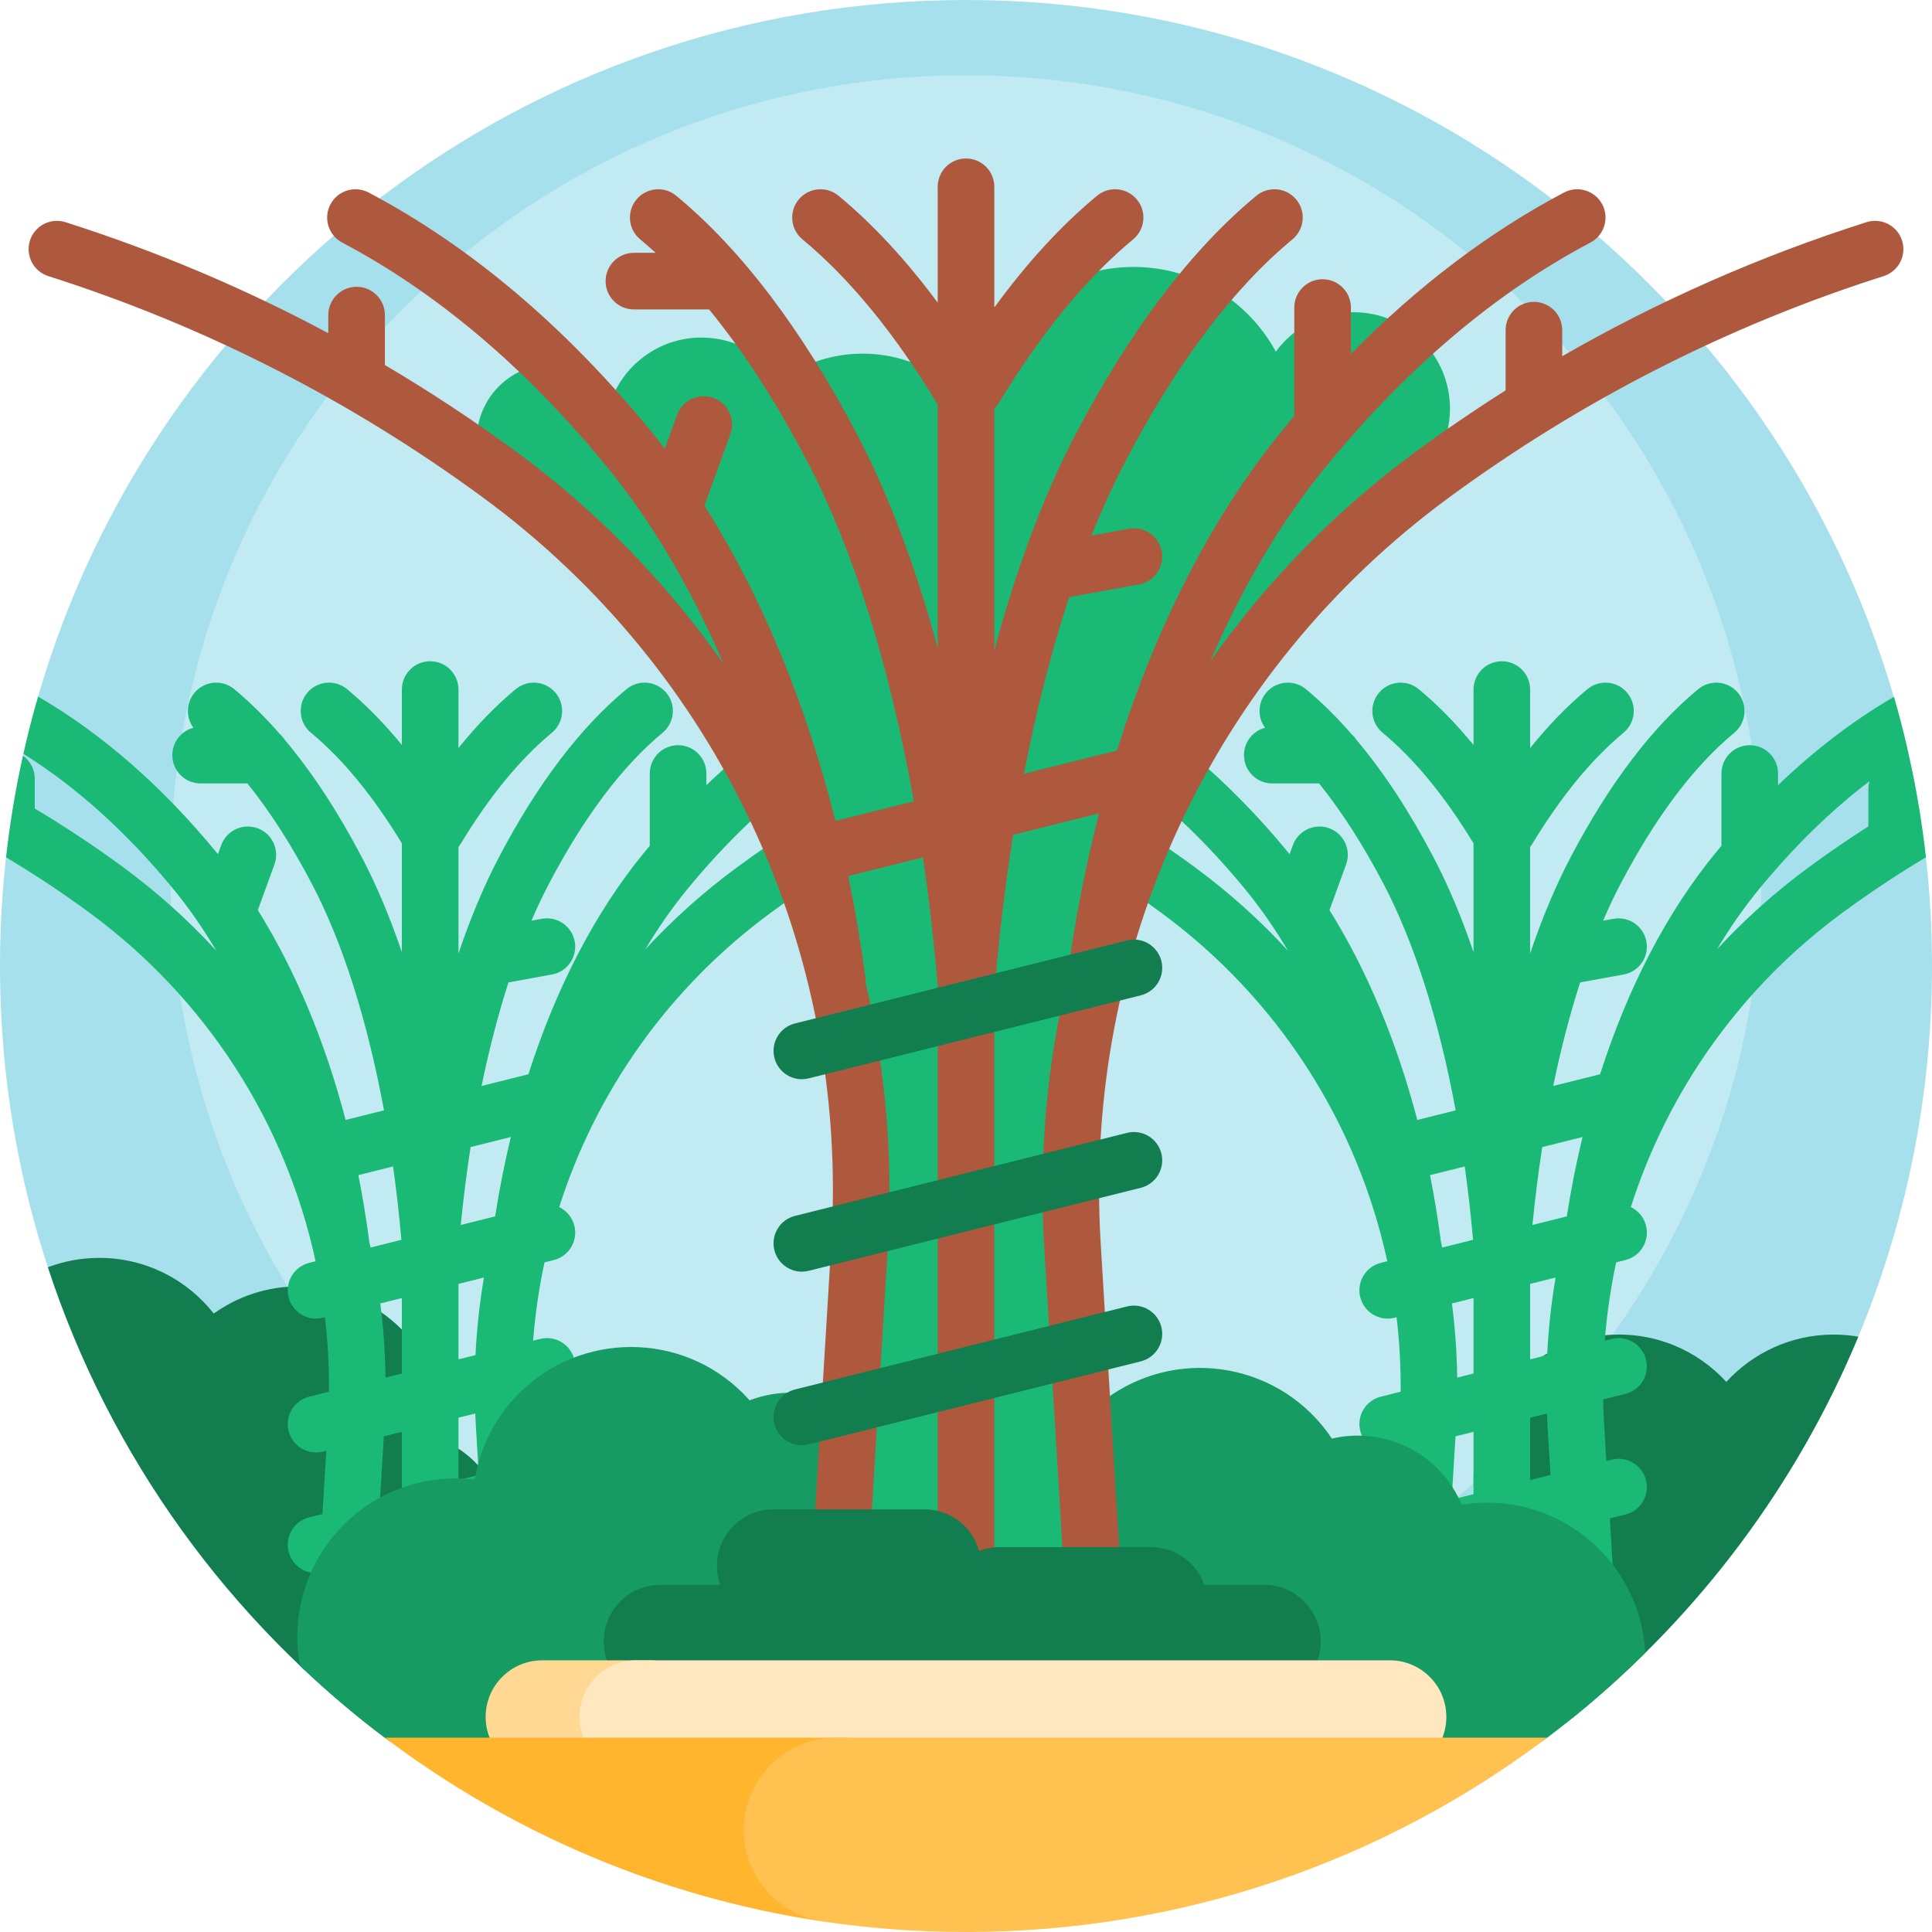
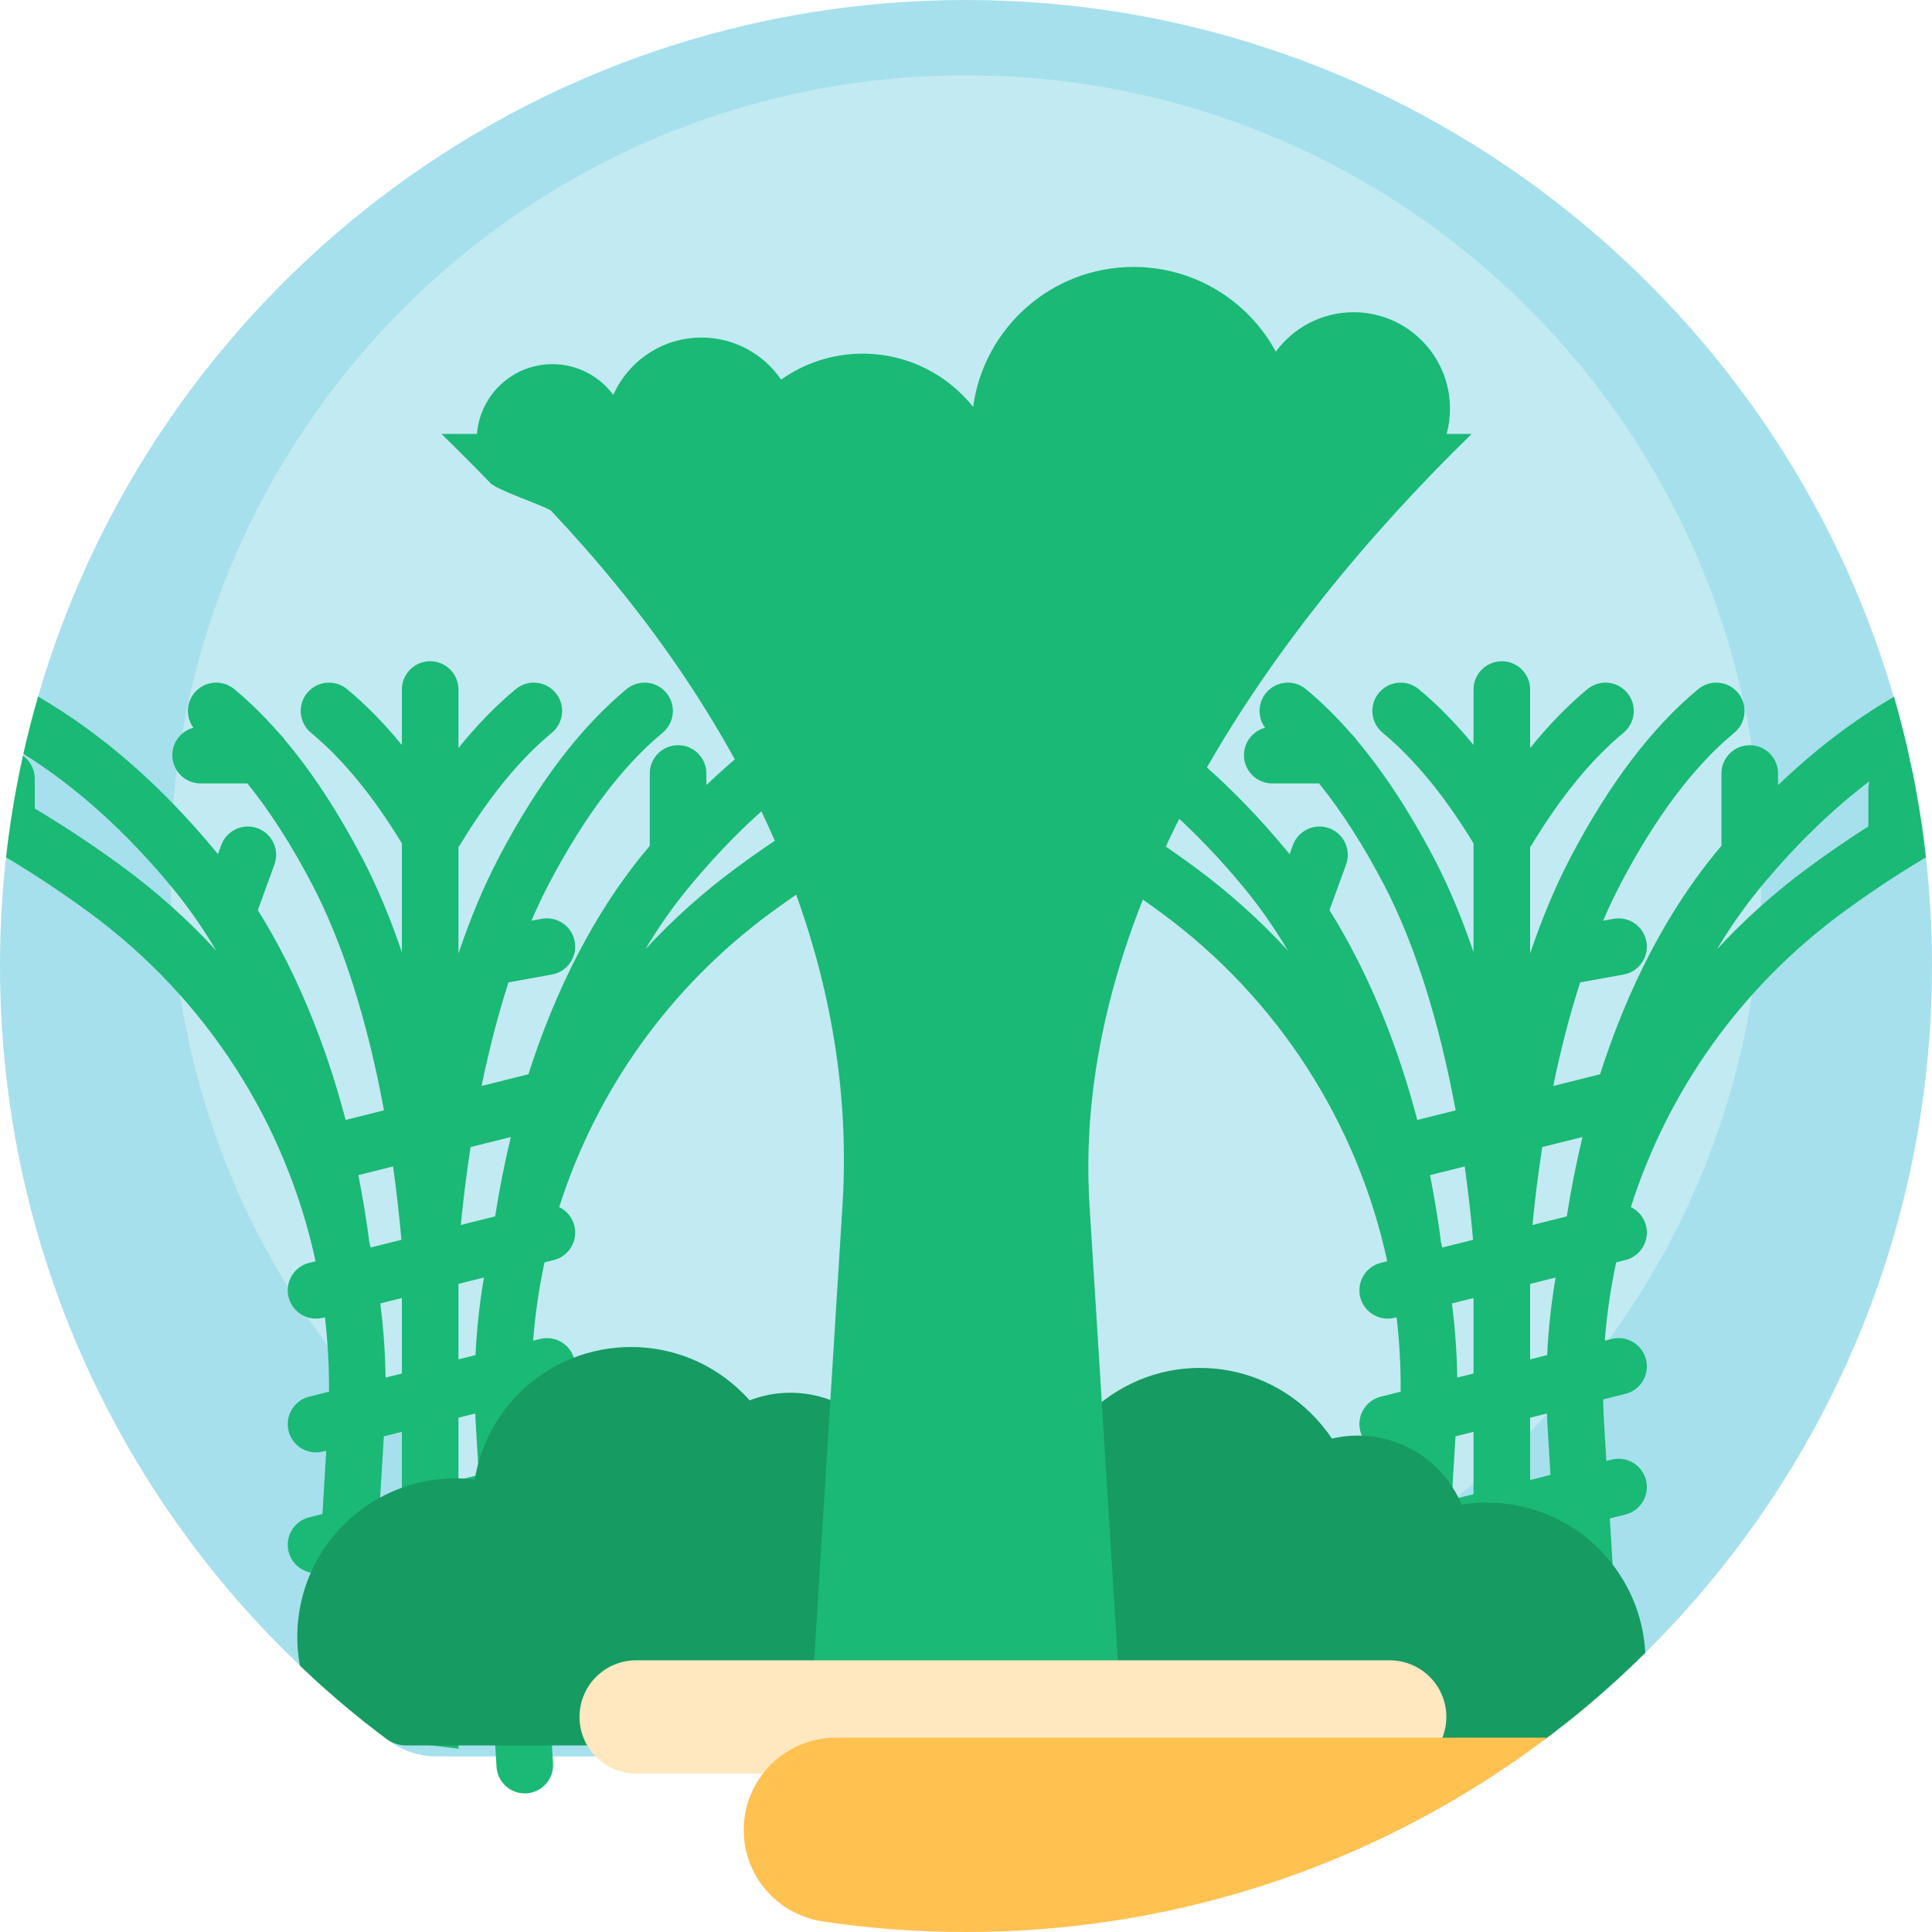
<svg xmlns="http://www.w3.org/2000/svg" id="Capa_1" height="512" viewBox="0 0 512 512" width="512">
  <g>
    <path d="m0 256c0-9.737.544-19.347 1.602-28.802.086-.768 1.288-1.004 1.38-1.77.924-7.627 2.183-15.151 3.762-22.556.147-.69-.815-1.908-.663-2.596.038-.171.076-.343.115-.514.147-.654 1.232-.459 1.383-1.111.935-4.02 1.964-8.004 3.085-11.949.119-.42-.696-1.689-.574-2.108 30.912-106.637 129.307-184.594 245.909-184.594 116.312 0 214.869 78.18 245.868 184.671.487 1.671-1.626 3.668-1.173 5.353 2.972 11.054 5.219 22.399 6.688 33.982.148 1.168 2.871 2.02 3.003 3.193 1.078 9.562 1.626 19.281 1.614 29.126-.093 74.469-31.982 141.488-82.821 188.21-.574.527-1.728-.441-2.306.081-3.27 2.951-6.617 5.819-10.036 8.6-.836.68-1.1 2.849-1.945 3.518-1.919 1.521-3.86 3.015-5.823 4.481-3.723 2.781-8.26 4.257-12.907 4.257h-280.333c-4.642 0-9.174-1.476-12.892-4.254-1.964-1.467-3.907-2.962-5.827-4.484-.949-.752-.512-3.715-1.449-4.48-3.276-2.673-6.372-5.086-9.511-7.915-.614-.554-2.719.755-3.328.195-50.913-46.788-82.821-113.935-82.821-188.534z" fill="#a6e0ec" />
    <path d="m466.83 230.785c0 116.438-94.392 210.83-210.83 210.83s-210.83-94.392-210.83-210.83 94.392-210.83 210.83-210.83 210.83 94.392 210.83 210.83z" fill="#c2eaf2" />
-     <path d="m367.713 463c-3.933-6.041-6.219-13.254-6.219-21 0-18.673 13.279-34.244 30.909-37.786-1.624-4.965-2.269-10.374-1.701-15.999 1.866-18.492 17.071-33.169 35.614-34.444 12.35-.849 23.567 4.124 31.178 12.449 7.047-7.708 17.185-12.543 28.452-12.543 2.226 0 4.408.189 6.531.552-16.348 39.312-42.213 73.67-74.719 100.2-6.751 5.51-15.17 8.57-23.884 8.57h-26.161zm-258.618 0h41.328c2.029-4.688 3.153-9.859 3.153-15.292 0-14.771-8.309-27.601-20.508-34.071.551-2.167.844-4.437.844-6.775 0-11.204-6.721-20.837-16.352-25.089.046-.769.069-1.543.069-2.323 0-21.286-17.256-38.542-38.542-38.542-8.37 0-16.117 2.669-22.437 7.201-7.056-8.985-18.019-14.756-30.329-14.756-4.798 0-9.392.877-13.629 2.479 16.504 50.331 48.19 93.782 89.644 124.939 1.946 1.462 4.326 2.229 6.759 2.229z" fill="#127d4f" />
    <path d="m505.358 197.811c-1.03-4.431-2.175-8.818-3.432-13.157-10.694 6.23-20.967 14.063-30.727 23.422v-3.09c0-4.142-3.357-7.5-7.5-7.5s-7.5 3.358-7.5 7.5v19.158c-.54.643-1.078 1.29-1.613 1.943-12.826 15.63-23.225 35.713-30.547 58.602l-12.421 3.105c2.016-9.78 4.407-18.979 7.137-27.448l11.525-2.095c4.075-.741 6.778-4.645 6.037-8.721-.74-4.075-4.643-6.776-8.721-6.037l-2.757.501c1.462-3.404 2.99-6.632 4.58-9.67 9.301-17.762 19.456-31.265 30.183-40.135 3.192-2.64 3.641-7.367 1.001-10.559-2.641-3.193-7.368-3.64-10.56-1-12.271 10.147-23.682 25.199-33.913 44.736-3.917 7.48-7.475 15.985-10.63 25.332v-28.251c.22-.27.425-.557.61-.864 7.611-12.554 15.732-22.443 24.138-29.394 3.192-2.64 3.641-7.367 1.001-10.559-2.641-3.193-7.368-3.64-10.56-1-5.216 4.313-10.292 9.533-15.189 15.613v-15.504c0-4.142-3.357-7.5-7.5-7.5s-7.5 3.358-7.5 7.5v14.689c-4.693-5.732-9.547-10.679-14.528-14.798-3.191-2.64-7.919-2.192-10.56 1-2.64 3.192-2.191 7.919 1.001 10.559 8.387 6.935 16.49 16.797 24.087 29.311v28.846c-3.125-9.209-6.643-17.594-10.511-24.98-6.415-12.25-13.294-22.735-20.558-31.355-.352-.537-.771-1.026-1.245-1.455-3.931-4.522-7.971-8.503-12.11-11.926-3.191-2.64-7.919-2.192-10.56 1-2.241 2.71-2.256 6.527-.255 9.234-3.219.843-5.594 3.772-5.594 7.255 0 4.142 3.357 7.5 7.5 7.5h12.405c5.964 7.397 11.692 16.323 17.128 26.705 8.173 15.607 14.689 36.236 19.063 59.934l-10.165 2.541c-5.459-20.832-13.36-39.735-23.267-55.604l4.398-12.094c1.415-3.893-.593-8.196-4.486-9.611-3.893-1.416-8.195.593-9.611 4.485l-.87 2.392c-.076-.093-.152-.187-.229-.28-15.941-19.424-33.613-34.333-52.523-44.311-3.664-1.933-8.2-.529-10.133 3.133-.431.816-.696 1.676-.807 2.541-7.478 2.413-14.839 5.123-22.07 8.125-7.191-2.985-14.51-5.682-21.944-8.084-.108-.878-.374-1.752-.812-2.581-1.934-3.663-6.469-5.066-10.134-3.133-12.566 6.63-24.584 15.437-35.911 26.299v-3.09c0-4.142-3.357-7.5-7.5-7.5s-7.5 3.358-7.5 7.5v19.158c-.54.643-1.078 1.29-1.613 1.943-12.826 15.63-23.225 35.713-30.547 58.602l-12.421 3.105c2.016-9.78 4.407-18.979 7.137-27.448l11.525-2.095c4.075-.741 6.778-4.645 6.037-8.721-.74-4.075-4.643-6.776-8.721-6.037l-2.757.501c1.462-3.404 2.99-6.632 4.58-9.67 9.301-17.762 19.456-31.265 30.183-40.135 3.192-2.64 3.641-7.367 1.001-10.559-2.641-3.193-7.368-3.64-10.56-1-12.271 10.147-23.682 25.199-33.913 44.736-3.917 7.48-7.475 15.985-10.63 25.332v-28.251c.22-.27.425-.557.61-.864 7.611-12.554 15.732-22.443 24.138-29.394 3.192-2.64 3.641-7.367 1.001-10.559-2.641-3.193-7.368-3.64-10.56-1-5.216 4.313-10.292 9.533-15.189 15.613v-15.504c0-4.142-3.357-7.5-7.5-7.5s-7.5 3.358-7.5 7.5v14.689c-4.693-5.732-9.547-10.679-14.528-14.798-3.191-2.64-7.919-2.192-10.56 1-2.64 3.192-2.191 7.919 1.001 10.559 8.387 6.935 16.49 16.797 24.087 29.311v28.846c-3.125-9.209-6.643-17.594-10.511-24.98-6.415-12.25-13.294-22.735-20.558-31.355-.352-.537-.771-1.026-1.245-1.455-3.931-4.522-7.971-8.503-12.11-11.926-3.191-2.64-7.919-2.192-10.56 1-2.241 2.71-2.256 6.527-.255 9.234-3.219.843-5.594 3.772-5.594 7.255 0 4.142 3.357 7.5 7.5 7.5h12.405c5.964 7.397 11.692 16.323 17.128 26.705 8.173 15.607 14.689 36.236 19.063 59.934l-10.165 2.542c-5.459-20.832-13.36-39.735-23.267-55.604l4.398-12.094c1.415-3.893-.593-8.196-4.486-9.611-3.893-1.416-8.195.593-9.611 4.485l-.87 2.392c-.076-.093-.152-.187-.229-.28-14.505-17.674-30.443-31.609-47.442-41.493-1.448 4.995-2.748 10.052-3.894 15.168 14.097 8.822 27.433 20.843 39.741 35.841 4.068 4.956 7.871 10.423 11.385 16.335-7.434-8.091-15.711-15.529-24.772-22.186-7.551-5.548-15.335-10.71-23.331-15.478v-7.898c0-2.515-1.238-4.74-3.137-6.101-1.956 8.812-3.458 17.794-4.48 26.922 7.562 4.512 14.925 9.396 22.067 14.643 31.058 22.816 52.023 55.709 59.968 92.406l-1.701.425c-4.019 1.004-6.461 5.077-5.457 9.095.853 3.408 3.91 5.683 7.271 5.683.603 0 1.215-.073 1.825-.226l.536-.134c.765 6.497 1.129 13.084 1.078 19.726l-5.253 1.313c-4.019 1.004-6.461 5.077-5.457 9.095.853 3.408 3.91 5.683 7.271 5.683.603 0 1.215-.073 1.825-.226l.889-.222-1.018 16.773-3.51.878c-4.019 1.004-6.461 5.076-5.457 9.095.853 3.408 3.91 5.683 7.271 5.683.249 0 .499-.013.75-.039l-1.679 27.687c4.61 4.237 9.376 8.306 14.288 12.199l2.646-43.618 6.745-1.686v50.144l15 1.851v-55.745l6.32-1.58 3.768 62.121c.241 3.98 3.545 7.046 7.479 7.046.152 0 .307-.005.461-.014 4.135-.251 7.283-3.806 7.032-7.94l-3.938-64.913 4.134-1.034c4.019-1.004 6.461-5.076 5.457-9.095-1.005-4.02-5.08-6.46-9.096-5.457l-1.419.355-.6-9.895c-.13-2.141-.216-4.278-.26-6.41l5.918-1.48c4.019-1.004 6.461-5.077 5.457-9.095-1.005-4.019-5.08-6.461-9.096-5.457l-1.836.459c.546-7.02 1.558-13.95 3.016-20.75l2.459-.615c4.019-1.004 6.461-5.077 5.457-9.095-.562-2.249-2.086-4.004-4.022-4.938 9.839-30.873 29.189-58.258 56.138-78.055 16.173-11.881 33.47-21.901 51.67-29.947 18.2 8.047 35.497 18.066 51.67 29.947 31.058 22.816 52.023 55.709 59.968 92.406l-1.701.425c-4.019 1.004-6.461 5.077-5.457 9.095.853 3.408 3.91 5.683 7.271 5.683.603 0 1.215-.073 1.825-.226l.536-.134c.765 6.497 1.129 13.084 1.078 19.726l-5.253 1.313c-4.019 1.004-6.461 5.077-5.457 9.095.853 3.408 3.91 5.683 7.271 5.683.603 0 1.215-.073 1.825-.226l.889-.222-1.018 16.773-3.51.878c-4.019 1.004-6.461 5.076-5.457 9.095.853 3.408 3.91 5.683 7.271 5.683.249 0 .499-.013.75-.039l-3.061 50.464c-.251 4.134 2.897 7.689 7.032 7.94.154.009.309.014.461.014 3.935 0 7.238-3.066 7.479-7.046l3.343-55.105 6.745-1.686v56.355c0 1.885 15-5.509 15-5.509v-54.596l6.32-1.58 3.072 50.634c4.912-3.893 9.678-7.963 14.288-12.199l-2.556-42.136 4.134-1.034c4.019-1.004 6.461-5.076 5.457-9.095-1.005-4.02-5.08-6.46-9.096-5.457l-1.419.355-.6-9.895c-.13-2.141-.216-4.278-.26-6.41l5.918-1.48c4.019-1.004 6.461-5.077 5.457-9.095-1.005-4.019-5.08-6.461-9.096-5.457l-1.836.459c.546-7.02 1.558-13.95 3.016-20.75l2.459-.615c4.019-1.004 6.461-5.077 5.457-9.095-.562-2.249-2.086-4.004-4.022-4.938 9.839-30.873 29.189-58.258 56.138-78.055 7.143-5.247 14.505-10.132 22.067-14.643-.848-7.57-2.025-15.041-3.518-22.397-.143-.696-1.366-6.313-1.522-6.984zm-407.155 132.795c-.133-.604-.268-1.207-.407-1.809-.009-.234-.029-.471-.061-.708-.758-5.651-1.684-11.213-2.771-16.669l9.204-2.301c.884 6.319 1.624 12.811 2.21 19.443zm8.297 65.363-5.793 1.448 1.017-16.774 4.775-1.194v16.52zm0-31.98-4.322 1.081c-.095-6.614-.566-13.171-1.401-19.645l5.724-1.431v19.995zm15 28.23v-16.519l4.445-1.111c.048 1.197.108 2.395.181 3.594l.77 12.687zm4.51-33.108-4.51 1.128v-19.996l6.75-1.688c-1.15 6.76-1.902 13.622-2.24 20.556zm5.207-36.759-9.107 2.277c.695-7.065 1.565-13.96 2.599-20.645l10.675-2.669c-1.654 6.831-3.048 13.856-4.167 21.037zm79.916-113.194v9.839c-5.331 3.406-10.561 6.992-15.684 10.755-8.924 6.556-17.087 13.87-24.433 21.818 3.453-5.771 7.182-11.113 11.165-15.967 9.216-11.229 19.007-20.79 29.262-28.588-.201.679-.31 1.398-.31 2.143zm15 .879v-.878c0-4.03-3.179-7.318-7.166-7.492 1.745-1.156 3.502-2.262 5.271-3.319.912 1.389 2.288 2.486 3.994 3.029 2.923.93 5.827 1.908 8.711 2.933-3.642 1.831-7.246 3.741-10.81 5.727zm52.1-4.105c-1.056-.547-2.114-1.089-3.176-1.623 1.331-.473 2.666-.936 4.006-1.389-.474.911-.766 1.93-.83 3.012zm38.318 23.82c-7.551-5.547-15.335-10.71-23.331-15.477v-7.898c0-3.616-2.559-6.635-5.966-7.343.196-.236.378-.482.543-.739 14.985 8.938 29.136 21.461 42.141 37.308 4.068 4.956 7.871 10.423 11.385 16.335-7.434-8.09-15.711-15.529-24.772-22.186zm65.652 100.854c-.133-.604-.268-1.207-.407-1.809-.009-.234-.029-.471-.061-.708-.758-5.651-1.684-11.213-2.771-16.669l9.204-2.301c.884 6.319 1.624 12.811 2.21 19.443zm8.297 65.363-5.793 1.448 1.017-16.774 4.775-1.194v16.52zm0-31.98-4.322 1.081c-.095-6.614-.566-13.171-1.401-19.645l5.724-1.431v19.995zm15 28.23v-16.519l4.445-1.111c.048 1.197.108 2.395.181 3.594l.77 12.687zm4.51-33.108-4.51 1.128v-19.996l6.75-1.688c-1.15 6.76-1.902 13.622-2.24 20.556zm5.207-36.759-9.107 2.277c.695-7.065 1.565-13.96 2.599-20.645l10.675-2.669c-1.654 6.831-3.048 13.856-4.167 21.037zm79.916-113.194v9.839c-5.331 3.406-10.561 6.992-15.684 10.755-8.924 6.556-17.087 13.87-24.433 21.818 3.453-5.771 7.182-11.113 11.165-15.967 9.216-11.229 19.007-20.79 29.262-28.588-.201.679-.31 1.398-.31 2.143z" fill="#1ab975" />
    <path d="m404.005 462.56h-296.329c-1.902 0-3.762-.604-5.283-1.747-8.014-6.02-15.663-12.499-22.908-19.398-2.416-13.124 1.449-27.176 11.599-37.326 9.482-9.482 22.372-13.481 34.728-11.995 1.377-8.359 5.288-16.381 11.735-22.829 16.396-16.396 42.979-16.396 59.375 0 .601.601 1.179 1.216 1.736 1.843 10.693-4.143 23.29-1.9 31.92 6.73 6.42 6.421 9.305 15.038 8.656 23.433.844-.751 1.723-1.475 2.64-2.168 10.698-8.086 24.015-10.271 36.049-7.099 2.515-8.09 7.493-15.497 14.767-20.995 18.497-13.982 44.827-10.321 58.809 8.176.512.678 1 1.367 1.466 2.065 11.162-2.631 23.33 1.325 30.689 11.061 1.536 2.032 2.772 4.197 3.717 6.442 14.851-2.39 30.498 3.301 40.201 16.136 5.262 6.961 8.025 15.031 8.439 23.135-8.191 8.101-16.927 15.654-26.146 22.597-1.688 1.27-3.751 1.939-5.86 1.939z" fill="#169b62" />
    <path d="m288.723 319.281 9.114 146.193h-83.673l9.114-146.193c4.271-68.509-28.583-132.424-77.256-183.94-1.725-1.304-14.94-5.655-16.167-7.44-4.274-4.422-8.569-8.725-12.855-12.901h9.403c.797-10.345 9.443-18.491 19.992-18.491 6.619 0 12.489 3.207 16.141 8.153 3.969-8.957 12.937-15.206 23.365-15.206 8.768 0 16.503 4.418 21.104 11.148 6.104-4.333 13.566-6.881 21.622-6.881 11.85 0 22.413 5.513 29.264 14.113 2.832-20.945 20.782-37.092 42.504-37.092 16.285 0 30.451 9.076 37.715 22.445 4.648-6.333 12.146-10.445 20.605-10.445 14.107 0 25.544 11.436 25.544 25.544 0 2.323-.31 4.573-.891 6.712h6.632c-54.8 53.382-106.052 127.695-101.277 204.281z" fill="#1ab975" />
-     <path d="m499.191 73.173c-41.34 13.15-80.103 32.896-115.211 58.688-62.508 45.92-97.007 119.809-92.285 197.651l7.857 129.508c.251 4.134-2.897 7.689-7.032 7.94-.154.009-.309.014-.461.014-3.935 0-7.238-3.066-7.479-7.046l-7.857-129.508c-1.439-23.736.63-47.579 6.041-70.64.008-.257.029-.516.064-.776 2.009-14.985 4.846-29.528 8.448-43.466l-22.78 5.695c-2.015 12.655-3.619 25.834-4.781 39.407-.037.43-.109.848-.214 1.252v197.608c0 4.142-3.357 7.5-7.5 7.5s-7.5-3.358-7.5-7.5v-198.483c-.017-.125-.031-.251-.042-.377-.98-11.451-2.275-22.62-3.866-33.432l-19.823 4.956c1.823 8.759 3.353 17.717 4.576 26.84.067.497.083.989.053 1.471 5.29 22.845 7.304 46.448 5.879 69.946l-7.857 129.508c-.241 3.98-3.545 7.046-7.479 7.046-.152 0-.307-.004-.461-.014-4.135-.251-7.283-3.806-7.032-7.94l7.857-129.508c4.722-77.842-29.777-151.731-92.285-197.651-35.11-25.793-73.873-45.539-115.212-58.689-3.947-1.255-6.129-5.473-4.874-9.42 1.256-3.947 5.473-6.131 9.421-4.874 24.128 7.675 47.409 17.514 69.644 29.417v-4.796c0-4.142 3.357-7.5 7.5-7.5s7.5 3.358 7.5 7.5v13.232c11.975 7.067 23.62 14.752 34.9 23.039 21.21 15.582 39.749 34.614 54.833 56.14-8.566-20.018-19.03-37.763-31.09-52.458-21.375-26.048-44.909-45.953-69.945-59.163-3.663-1.933-5.066-6.47-3.133-10.133 1.933-3.662 6.469-5.065 10.133-3.133 26.812 14.146 51.891 35.313 74.541 62.914 1.334 1.626 2.65 3.286 3.947 4.979l3.265-8.979c1.416-3.892 5.718-5.9 9.612-4.485 3.893 1.416 5.9 5.719 4.485 9.611l-6.875 18.907c14.977 23.607 26.798 52.08 34.736 83.572l20.771-5.193c-6.352-35.69-16.039-66.783-28.288-90.175-8.217-15.692-16.91-29.124-25.987-40.174h-19.916c-4.143 0-7.5-3.358-7.5-7.5s3.357-7.5 7.5-7.5h5.776c-1.361-1.239-2.729-2.427-4.104-3.563-3.192-2.639-3.641-7.367-1.001-10.559 2.641-3.193 7.369-3.64 10.56-1 17.313 14.315 33.449 35.625 47.962 63.338 8.309 15.868 15.487 34.999 21.318 56.527v-64.598c-.142-.191-.277-.39-.403-.598-11.139-18.373-23.061-32.876-35.436-43.109-3.192-2.639-3.641-7.367-1.001-10.559 2.641-3.193 7.368-3.64 10.56-1 9.082 7.509 17.877 16.994 26.28 28.323v-30.703c0-4.142 3.357-7.5 7.5-7.5s7.5 3.358 7.5 7.5v31.992c8.69-11.903 17.806-21.822 27.23-29.615 3.191-2.64 7.919-2.192 10.56 1 2.64 3.192 2.191 7.92-1.001 10.559-12.373 10.231-24.295 24.735-35.436 43.109-.38.627-.838 1.178-1.354 1.649v64.184c5.862-21.788 13.1-41.14 21.491-57.164 14.511-27.711 30.647-49.021 47.961-63.338 3.191-2.64 7.919-2.193 10.56 1 2.64 3.192 2.191 7.919-1.001 10.559-15.769 13.04-30.65 32.802-44.23 58.737-3.184 6.08-6.195 12.681-9.019 19.747l9.897-1.799c4.07-.74 7.98 1.962 8.721 6.037.741 4.076-1.962 7.98-6.037 8.721l-18.502 3.364c-4.697 14.266-8.723 29.985-11.992 46.814l24.681-6.17c10.429-33.249 25.387-62.387 43.904-84.95 1.018-1.24 2.04-2.467 3.067-3.68v-28.756c0-4.142 3.357-7.5 7.5-7.5s7.5 3.358 7.5 7.5v12.306c17.685-17.958 36.604-32.299 56.475-42.783 3.665-1.932 8.2-.53 10.134 3.133 1.933 3.664.529 8.2-3.134 10.133-25.035 13.209-48.568 33.114-69.946 59.163-11.934 14.541-22.306 32.07-30.822 51.833 15.004-21.269 33.389-40.083 54.393-55.514 7.797-5.728 15.767-11.167 23.9-16.315v-15.956c0-4.142 3.357-7.5 7.5-7.5s7.5 3.358 7.5 7.5v6.902c25.519-14.677 52.506-26.572 80.645-35.523 3.946-1.257 8.165.926 9.421 4.874 1.254 3.947-.927 8.164-4.875 9.42z" fill="#ae583e" />
-     <path d="m350 435c0 8.284-6.716 15-15 15h-160c-8.284 0-15-6.716-15-15s6.716-15 15-15h15.854c-.553-1.564-.854-3.247-.854-5 0-8.284 6.716-15 15-15h40c6.917 0 12.741 4.682 14.475 11.051 1.71-.678 3.574-1.051 5.525-1.051h40c6.531 0 12.087 4.174 14.146 10h15.854c8.284 0 15 6.716 15 15zm-137.506-51.998c.603 0 1.215-.073 1.825-.226l88-22c4.019-1.004 6.461-5.077 5.457-9.095-1.005-4.019-5.08-6.46-9.096-5.457l-88 22c-4.019 1.004-6.461 5.077-5.457 9.095.853 3.408 3.911 5.683 7.271 5.683zm0-46c.603 0 1.215-.073 1.825-.226l88-22c4.019-1.004 6.461-5.077 5.457-9.095-1.005-4.019-5.08-6.461-9.096-5.457l-88 22c-4.019 1.004-6.461 5.077-5.457 9.095.853 3.408 3.911 5.683 7.271 5.683zm0-51c.603 0 1.215-.073 1.825-.226l88-22c4.019-1.004 6.461-5.077 5.457-9.095-1.005-4.019-5.08-6.461-9.096-5.457l-88 22c-4.019 1.004-6.461 5.077-5.457 9.095.853 3.408 3.911 5.683 7.271 5.683z" fill="#127d4f" />
-     <path d="m172.128 470h-28.426c-8.284 0-15-6.716-15-15 0-8.284 6.716-15 15-15h28.426c8.284 0 15 6.716 15 15 0 8.284-6.716 15-15 15z" fill="#ffd993" />
-     <path d="m368.298 470h-199.722c-8.284 0-15-6.716-15-15s6.716-15 15-15h199.722c8.284 0 15 6.716 15 15s-6.716 15-15 15z" fill="#ffe7c0" />
-     <path d="m235.722 471.898v21.084c0 9.947-8.861 17.572-18.693 16.07-42.746-6.529-82.014-23.63-115.051-48.552h122.347c6.294 0 11.397 5.103 11.397 11.398z" fill="#ffb52d" />
+     <path d="m368.298 470h-199.722c-8.284 0-15-6.716-15-15s6.716-15 15-15h199.722c8.284 0 15 6.716 15 15s-6.716 15-15 15" fill="#ffe7c0" />
    <path d="m221.575 460.5h188.448c-42.858 32.33-96.202 51.5-154.023 51.5-12.865 0-25.508-.949-37.863-2.781-12.06-1.788-21.042-12.048-21.042-24.24.001-13.519 10.96-24.479 24.48-24.479z" fill="#ffc14f" />
  </g>
</svg>